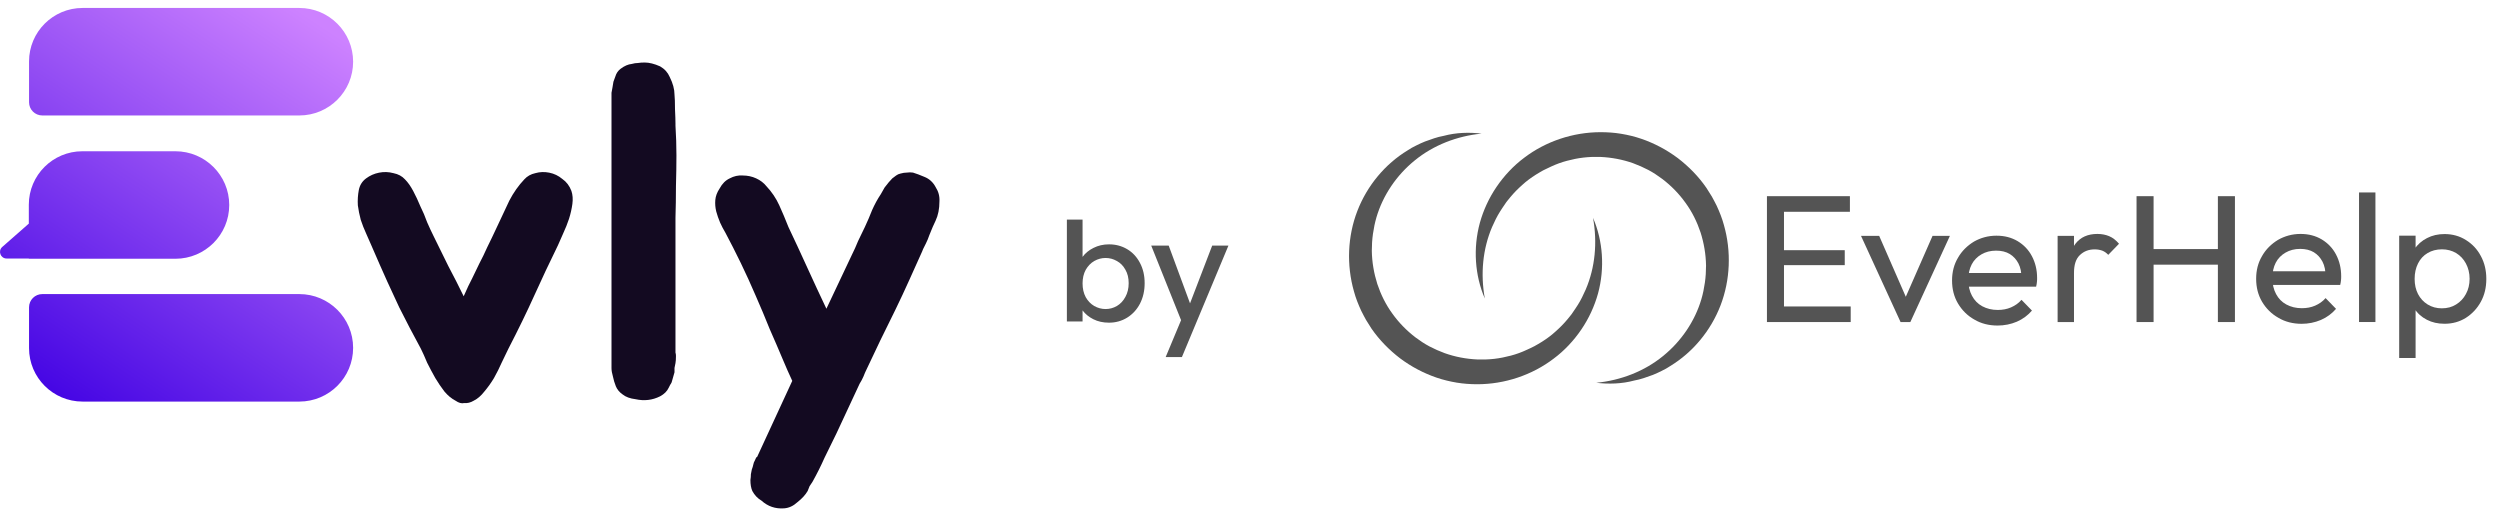
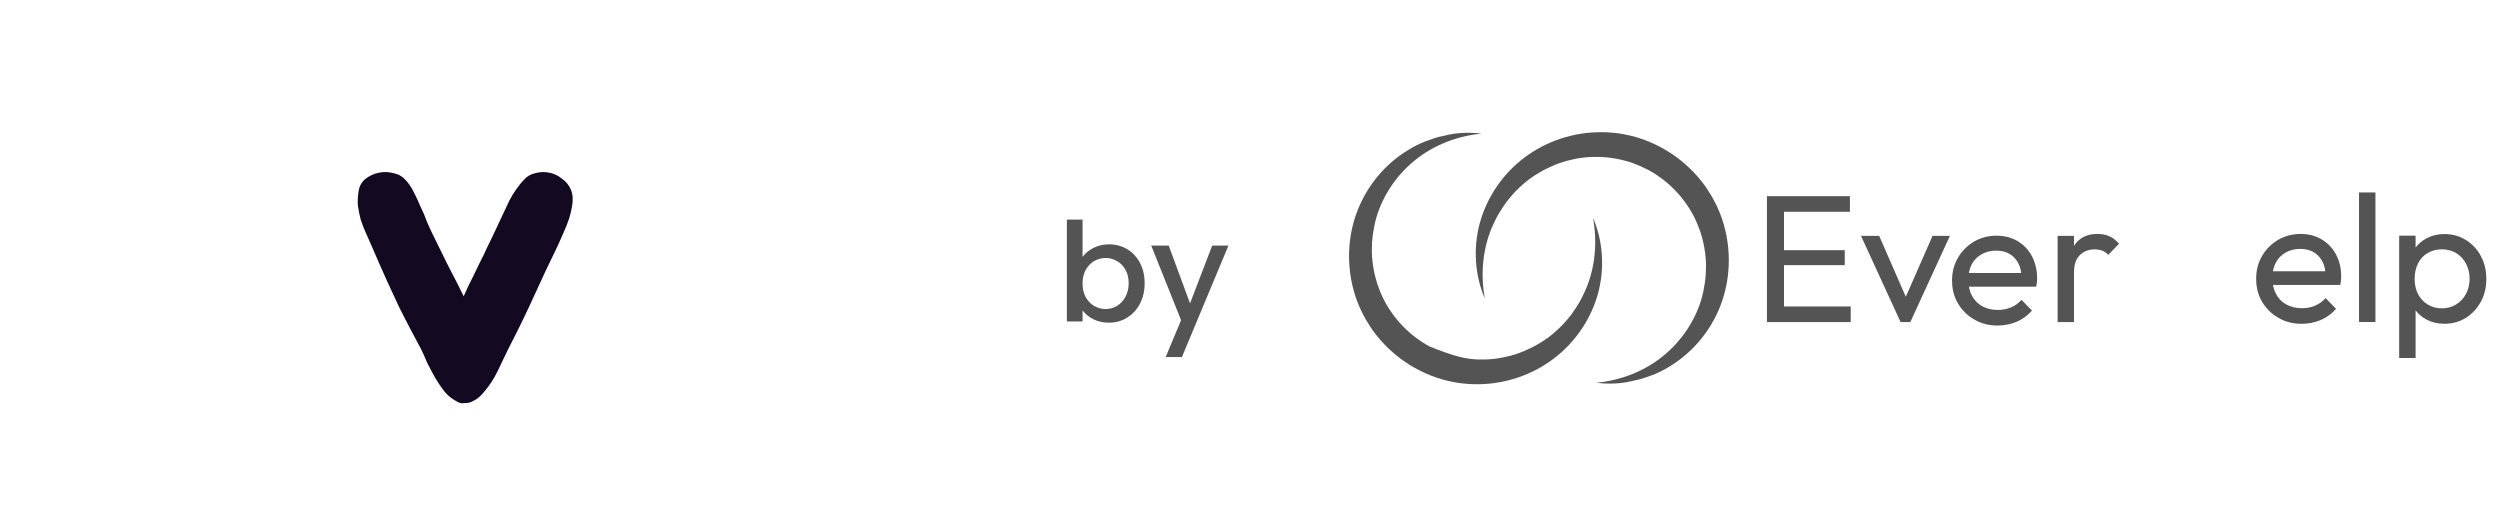
<svg xmlns="http://www.w3.org/2000/svg" width="157" height="32" viewBox="0 0 157 32" fill="none">
-   <path d="M58.755 11.745C58.937 12.027 59.017 12.329 58.997 12.652C58.997 13.115 58.916 13.518 58.755 13.86C58.715 13.961 58.655 14.092 58.574 14.253C58.514 14.414 58.443 14.585 58.363 14.766C58.302 14.947 58.232 15.119 58.151 15.28C58.071 15.441 58.01 15.562 57.97 15.642L57.91 15.793C57.628 16.418 57.356 17.022 57.094 17.606C56.832 18.19 56.54 18.814 56.218 19.478C55.896 20.123 55.584 20.757 55.282 21.381C55 21.986 54.718 22.58 54.436 23.164C54.355 23.325 54.285 23.486 54.224 23.647C54.164 23.788 54.083 23.939 53.983 24.1L52.533 27.211C52.271 27.735 52.019 28.248 51.778 28.752C51.556 29.255 51.304 29.759 51.022 30.262C50.962 30.363 50.902 30.453 50.841 30.534C50.801 30.635 50.761 30.735 50.72 30.836C50.579 31.078 50.368 31.309 50.086 31.531C49.824 31.773 49.542 31.904 49.24 31.924C48.697 31.964 48.223 31.803 47.821 31.44C47.579 31.299 47.388 31.098 47.247 30.836C47.166 30.655 47.126 30.423 47.126 30.141C47.146 30.021 47.156 29.9 47.156 29.779C47.176 29.678 47.196 29.578 47.216 29.477C47.257 29.376 47.287 29.276 47.307 29.175C47.327 29.074 47.357 28.994 47.398 28.933C47.458 28.772 47.508 28.692 47.549 28.692L49.754 23.919C49.653 23.697 49.552 23.476 49.452 23.254C49.351 23.013 49.26 22.801 49.18 22.62C48.918 21.996 48.636 21.341 48.334 20.657C48.052 19.952 47.76 19.257 47.458 18.572C47.156 17.867 46.844 17.183 46.522 16.518C46.199 15.854 45.877 15.219 45.555 14.615C45.434 14.414 45.323 14.202 45.223 13.981C45.122 13.739 45.041 13.508 44.981 13.286C44.921 13.044 44.901 12.803 44.921 12.561C44.941 12.319 45.031 12.078 45.193 11.836C45.354 11.534 45.565 11.323 45.827 11.202C46.089 11.061 46.361 11 46.642 11.021C46.944 11.021 47.226 11.081 47.488 11.202C47.75 11.323 47.961 11.484 48.123 11.685C48.465 12.048 48.737 12.45 48.938 12.893C49.139 13.336 49.331 13.79 49.512 14.253C49.895 15.058 50.287 15.904 50.69 16.79C51.093 17.676 51.496 18.542 51.898 19.388L53.469 16.065C53.63 15.743 53.771 15.431 53.892 15.129C54.033 14.827 54.174 14.535 54.315 14.253C54.476 13.91 54.627 13.558 54.768 13.195C54.929 12.833 55.11 12.501 55.312 12.199C55.352 12.118 55.392 12.048 55.433 11.987C55.473 11.927 55.513 11.856 55.553 11.776C55.735 11.534 55.896 11.343 56.037 11.202C56.137 11.121 56.218 11.061 56.278 11.021C56.359 10.96 56.45 10.92 56.55 10.9C56.691 10.86 56.822 10.839 56.943 10.839C57.084 10.819 57.215 10.819 57.336 10.839C57.537 10.9 57.779 10.99 58.061 11.111C58.363 11.232 58.594 11.444 58.755 11.745Z" fill="#130A21" />
-   <path d="M42.42 22.805C42.4 22.906 42.38 23.006 42.359 23.107C42.359 23.188 42.359 23.278 42.359 23.379L42.178 24.013C42.138 24.094 42.108 24.144 42.088 24.164L41.997 24.346C41.896 24.567 41.715 24.748 41.453 24.889C40.97 25.131 40.456 25.191 39.913 25.07C39.57 25.03 39.298 24.93 39.097 24.768C38.896 24.627 38.755 24.456 38.674 24.255C38.594 24.053 38.533 23.852 38.493 23.651C38.433 23.449 38.402 23.268 38.402 23.107V6.191C38.402 6.05 38.402 5.929 38.402 5.829C38.422 5.708 38.443 5.597 38.463 5.497C38.483 5.356 38.503 5.235 38.523 5.134C38.563 5.033 38.604 4.923 38.644 4.802C38.704 4.6 38.815 4.439 38.976 4.318C39.218 4.137 39.45 4.037 39.671 4.016C39.812 3.976 39.943 3.956 40.064 3.956C40.184 3.936 40.325 3.926 40.487 3.926C40.769 3.926 41.091 4.006 41.453 4.167C41.735 4.329 41.937 4.55 42.057 4.832C42.259 5.235 42.359 5.607 42.359 5.95C42.38 6.151 42.39 6.453 42.39 6.856C42.41 7.259 42.42 7.561 42.42 7.762V7.883C42.46 8.527 42.48 9.152 42.48 9.756C42.48 10.34 42.47 10.984 42.45 11.689C42.45 12.374 42.44 13.038 42.42 13.682C42.42 14.307 42.42 14.931 42.42 15.555V21.899C42.42 21.979 42.42 22.06 42.42 22.14C42.44 22.201 42.45 22.271 42.45 22.352C42.45 22.553 42.44 22.704 42.42 22.805Z" fill="#130A21" />
  <path d="M35.885 11.991C35.966 12.233 35.986 12.505 35.946 12.807C35.905 13.109 35.835 13.421 35.734 13.743C35.633 14.045 35.513 14.348 35.372 14.65C35.251 14.931 35.14 15.183 35.039 15.405C34.516 16.472 34.022 17.519 33.559 18.546C33.096 19.573 32.552 20.691 31.928 21.899C31.807 22.141 31.666 22.433 31.505 22.775C31.364 23.097 31.203 23.42 31.022 23.742C30.841 24.044 30.639 24.326 30.418 24.588C30.216 24.849 29.995 25.041 29.753 25.162C29.552 25.282 29.35 25.333 29.149 25.312C28.988 25.353 28.807 25.302 28.605 25.162C28.364 25.041 28.132 24.849 27.911 24.588C27.709 24.326 27.518 24.044 27.337 23.742C27.155 23.42 26.984 23.097 26.823 22.775C26.682 22.433 26.551 22.141 26.43 21.899C26.189 21.436 25.957 21.003 25.736 20.6C25.534 20.198 25.313 19.765 25.071 19.301C24.85 18.818 24.598 18.274 24.316 17.67C24.034 17.046 23.702 16.291 23.319 15.405C23.218 15.163 23.108 14.911 22.987 14.65C22.866 14.388 22.755 14.106 22.655 13.804C22.574 13.502 22.514 13.2 22.473 12.898C22.453 12.575 22.473 12.253 22.534 11.931C22.594 11.629 22.745 11.387 22.987 11.206C23.229 11.025 23.5 10.904 23.802 10.844C24.105 10.783 24.407 10.793 24.709 10.874C25.011 10.934 25.252 11.065 25.434 11.266C25.615 11.448 25.786 11.689 25.947 11.991C26.108 12.293 26.259 12.616 26.4 12.958C26.561 13.28 26.702 13.613 26.823 13.955C26.964 14.277 27.095 14.559 27.216 14.801C27.498 15.385 27.81 16.019 28.152 16.704C28.515 17.388 28.837 18.023 29.119 18.607C29.32 18.143 29.502 17.761 29.663 17.459C29.824 17.137 29.975 16.825 30.116 16.522C30.277 16.22 30.438 15.888 30.599 15.526C30.78 15.163 31.002 14.7 31.264 14.136C31.505 13.613 31.747 13.099 31.988 12.595C32.25 12.092 32.562 11.649 32.925 11.266C33.106 11.065 33.338 10.934 33.62 10.874C33.902 10.793 34.194 10.783 34.496 10.844C34.798 10.904 35.07 11.035 35.311 11.236C35.573 11.418 35.764 11.669 35.885 11.991Z" fill="#130A21" />
-   <path d="M18.796 18.468C20.663 18.468 22.176 19.98 22.176 21.844C22.176 23.708 20.663 25.219 18.796 25.219H5.187C3.33 25.219 1.824 23.716 1.824 21.861V19.299C1.824 18.84 2.197 18.468 2.656 18.468H18.796ZM11.015 9.499C12.882 9.499 14.396 11.01 14.396 12.874C14.396 14.739 12.882 16.25 11.015 16.25H1.81V16.235H0.417C0.033 16.235 -0.146 15.761 0.142 15.508L1.81 14.043V12.857C1.81 11.003 3.316 9.499 5.173 9.499H11.015ZM18.796 0.5C20.663 0.5 22.176 2.011 22.176 3.876C22.176 5.74 20.663 7.251 18.796 7.251H2.656C2.197 7.251 1.824 6.879 1.824 6.42V3.858C1.824 2.004 3.33 0.5 5.187 0.5H18.796Z" fill="url(#paint0_linear_1037_4192)" />
  <g opacity="0.8">
-     <path d="M93.046 8.391C91.481 8.542 90.007 9.128 88.856 10.067C87.705 10.996 86.847 12.268 86.443 13.641C86.342 13.984 86.272 14.337 86.221 14.691C86.171 15.044 86.15 15.397 86.15 15.751C86.161 16.457 86.282 17.164 86.494 17.83C86.716 18.497 87.029 19.133 87.443 19.698C87.847 20.263 88.341 20.768 88.897 21.192C89.179 21.404 89.472 21.596 89.775 21.757C90.088 21.919 90.401 22.06 90.734 22.181C91.39 22.413 92.087 22.545 92.793 22.575C93.147 22.585 93.5 22.575 93.843 22.535C94.197 22.494 94.54 22.424 94.883 22.333C95.226 22.242 95.559 22.121 95.882 21.969C96.044 21.899 96.206 21.818 96.367 21.737C96.518 21.646 96.68 21.566 96.831 21.465C97.134 21.273 97.427 21.061 97.689 20.818C97.962 20.576 98.214 20.324 98.447 20.041C98.507 19.97 98.558 19.9 98.618 19.829C98.669 19.758 98.739 19.688 98.78 19.607C98.881 19.456 98.992 19.304 99.083 19.153C99.285 18.84 99.436 18.507 99.587 18.173C100.173 16.8 100.324 15.236 100.042 13.681C100.668 15.125 100.789 16.841 100.355 18.436C100.133 19.233 99.779 20.001 99.305 20.697C98.83 21.394 98.245 22.02 97.568 22.524C96.216 23.554 94.499 24.13 92.773 24.13C92.339 24.13 91.905 24.099 91.481 24.029C91.057 23.958 90.633 23.857 90.219 23.716C89.805 23.574 89.411 23.403 89.028 23.201C88.644 22.999 88.281 22.767 87.927 22.504C87.241 21.979 86.625 21.353 86.13 20.637C86.009 20.455 85.898 20.273 85.787 20.091C85.686 19.9 85.575 19.708 85.484 19.516C85.302 19.122 85.141 18.719 85.03 18.305C84.555 16.649 84.626 14.842 85.242 13.247C85.858 11.652 86.988 10.299 88.402 9.441L88.664 9.279C88.755 9.229 88.846 9.189 88.937 9.138C89.119 9.037 89.31 8.966 89.492 8.886C89.876 8.744 90.259 8.603 90.663 8.532C91.451 8.32 92.268 8.3 93.046 8.391Z" fill="#292929" />
+     <path d="M93.046 8.391C91.481 8.542 90.007 9.128 88.856 10.067C87.705 10.996 86.847 12.268 86.443 13.641C86.342 13.984 86.272 14.337 86.221 14.691C86.171 15.044 86.15 15.397 86.15 15.751C86.161 16.457 86.282 17.164 86.494 17.83C86.716 18.497 87.029 19.133 87.443 19.698C87.847 20.263 88.341 20.768 88.897 21.192C89.179 21.404 89.472 21.596 89.775 21.757C91.39 22.413 92.087 22.545 92.793 22.575C93.147 22.585 93.5 22.575 93.843 22.535C94.197 22.494 94.54 22.424 94.883 22.333C95.226 22.242 95.559 22.121 95.882 21.969C96.044 21.899 96.206 21.818 96.367 21.737C96.518 21.646 96.68 21.566 96.831 21.465C97.134 21.273 97.427 21.061 97.689 20.818C97.962 20.576 98.214 20.324 98.447 20.041C98.507 19.97 98.558 19.9 98.618 19.829C98.669 19.758 98.739 19.688 98.78 19.607C98.881 19.456 98.992 19.304 99.083 19.153C99.285 18.84 99.436 18.507 99.587 18.173C100.173 16.8 100.324 15.236 100.042 13.681C100.668 15.125 100.789 16.841 100.355 18.436C100.133 19.233 99.779 20.001 99.305 20.697C98.83 21.394 98.245 22.02 97.568 22.524C96.216 23.554 94.499 24.13 92.773 24.13C92.339 24.13 91.905 24.099 91.481 24.029C91.057 23.958 90.633 23.857 90.219 23.716C89.805 23.574 89.411 23.403 89.028 23.201C88.644 22.999 88.281 22.767 87.927 22.504C87.241 21.979 86.625 21.353 86.13 20.637C86.009 20.455 85.898 20.273 85.787 20.091C85.686 19.9 85.575 19.708 85.484 19.516C85.302 19.122 85.141 18.719 85.03 18.305C84.555 16.649 84.626 14.842 85.242 13.247C85.858 11.652 86.988 10.299 88.402 9.441L88.664 9.279C88.755 9.229 88.846 9.189 88.937 9.138C89.119 9.037 89.31 8.966 89.492 8.886C89.876 8.744 90.259 8.603 90.663 8.532C91.451 8.32 92.268 8.3 93.046 8.391Z" fill="#292929" />
    <path d="M100.244 24.039C101.809 23.888 103.283 23.302 104.433 22.364C105.584 21.435 106.442 20.163 106.846 18.79C106.947 18.447 107.018 18.093 107.068 17.74C107.119 17.387 107.139 17.033 107.139 16.68C107.129 15.973 107.008 15.267 106.796 14.6C106.574 13.934 106.261 13.298 105.847 12.733C105.443 12.167 104.948 11.662 104.393 11.239C104.11 11.027 103.818 10.835 103.515 10.673C103.202 10.512 102.889 10.37 102.556 10.249C101.9 10.017 101.203 9.886 100.496 9.855C100.143 9.845 99.79 9.855 99.446 9.896C99.093 9.936 98.75 10.007 98.406 10.098C98.063 10.189 97.73 10.31 97.407 10.461C97.246 10.532 97.084 10.613 96.922 10.693C96.771 10.784 96.61 10.865 96.458 10.966C96.155 11.158 95.862 11.37 95.6 11.612C95.328 11.854 95.075 12.107 94.843 12.389C94.782 12.46 94.732 12.531 94.671 12.601C94.621 12.672 94.55 12.743 94.51 12.823C94.409 12.975 94.298 13.126 94.207 13.278C94.005 13.591 93.853 13.924 93.702 14.257C93.117 15.63 92.965 17.195 93.248 18.75C92.622 17.306 92.501 15.59 92.935 13.995C93.157 13.197 93.51 12.43 93.985 11.733C94.459 11.037 95.045 10.411 95.721 9.906C97.074 8.876 98.79 8.301 100.516 8.301C100.951 8.301 101.385 8.331 101.809 8.402C102.233 8.472 102.657 8.573 103.071 8.715C103.485 8.856 103.878 9.028 104.262 9.23C104.645 9.431 105.009 9.664 105.362 9.926C106.049 10.451 106.665 11.077 107.159 11.794C107.28 11.976 107.391 12.157 107.502 12.339C107.603 12.531 107.714 12.723 107.805 12.914C107.987 13.308 108.149 13.712 108.26 14.126C108.734 15.781 108.663 17.588 108.048 19.183C107.432 20.779 106.301 22.131 104.888 22.989L104.625 23.151C104.534 23.201 104.444 23.242 104.353 23.292C104.171 23.393 103.979 23.464 103.797 23.545C103.414 23.686 103.03 23.827 102.626 23.898C101.839 24.11 101.021 24.13 100.244 24.039Z" fill="#292929" />
    <path d="M110.964 20.225V12.32H112.034V20.225H110.964ZM111.691 13.3V12.32H116.174V13.3H111.691ZM111.691 16.641V15.712H115.85V16.651H111.691V16.641ZM111.691 20.225V19.246H116.224V20.225H111.691Z" fill="#292929" />
    <path d="M119.355 20.224L116.871 14.812H118.012L120.011 19.386H119.355L121.364 14.812H122.454L119.97 20.224H119.355Z" fill="#292929" />
    <path d="M125.446 20.444C124.911 20.444 124.417 20.323 123.993 20.071C123.558 19.828 123.215 19.485 122.963 19.061C122.71 18.637 122.589 18.152 122.589 17.617C122.589 17.082 122.71 16.608 122.963 16.184C123.205 15.76 123.548 15.427 123.962 15.174C124.386 14.932 124.861 14.801 125.376 14.801C125.88 14.801 126.315 14.912 126.708 15.144C127.092 15.376 127.395 15.689 127.607 16.093C127.819 16.497 127.93 16.951 127.93 17.456C127.93 17.537 127.93 17.617 127.92 17.698C127.91 17.789 127.899 17.89 127.869 18.001H123.306V17.143H127.324L126.95 17.476C126.95 17.113 126.89 16.8 126.759 16.547C126.628 16.295 126.446 16.093 126.214 15.952C125.981 15.81 125.688 15.74 125.356 15.74C125.002 15.74 124.699 15.82 124.437 15.972C124.174 16.123 123.962 16.335 123.821 16.608C123.68 16.881 123.609 17.203 123.609 17.577C123.609 17.961 123.69 18.294 123.841 18.576C123.993 18.859 124.204 19.081 124.487 19.233C124.77 19.384 125.093 19.465 125.457 19.465C125.759 19.465 126.042 19.414 126.294 19.303C126.547 19.192 126.769 19.041 126.95 18.829L127.607 19.505C127.344 19.808 127.031 20.04 126.658 20.202C126.284 20.363 125.87 20.444 125.446 20.444Z" fill="#292929" />
    <path d="M129.218 20.224V14.813H130.247V20.224H129.218ZM130.247 17.134L129.864 16.963C129.864 16.276 130.025 15.721 130.338 15.307C130.661 14.893 131.116 14.691 131.721 14.691C131.994 14.691 132.246 14.742 132.458 14.833C132.68 14.924 132.882 15.085 133.074 15.307L132.398 16.004C132.287 15.883 132.155 15.792 132.024 15.741C131.883 15.691 131.731 15.661 131.55 15.661C131.166 15.661 130.863 15.782 130.611 16.024C130.359 16.266 130.247 16.64 130.247 17.134Z" fill="#292929" />
-     <path d="M134.175 20.225V12.32H135.245V20.225H134.175ZM134.913 16.621V15.642H139.546V16.621H134.913ZM139.283 20.225V12.32H140.354V20.225H139.283Z" fill="#292929" />
    <path d="M144.542 20.335C144.007 20.335 143.513 20.214 143.089 19.961C142.655 19.719 142.312 19.376 142.059 18.952C141.807 18.528 141.686 18.043 141.686 17.508C141.686 16.973 141.807 16.498 142.059 16.075C142.301 15.65 142.644 15.317 143.058 15.065C143.483 14.823 143.957 14.691 144.472 14.691C144.976 14.691 145.411 14.803 145.804 15.035C146.188 15.267 146.491 15.58 146.703 15.984C146.915 16.387 147.026 16.842 147.026 17.346C147.026 17.427 147.026 17.508 147.016 17.589C147.006 17.68 146.996 17.781 146.965 17.892H142.402V17.034H146.42L146.047 17.367C146.047 17.003 145.986 16.69 145.855 16.438C145.724 16.186 145.542 15.984 145.31 15.842C145.077 15.701 144.785 15.63 144.452 15.63C144.098 15.63 143.796 15.711 143.533 15.863C143.27 16.014 143.058 16.226 142.917 16.498C142.776 16.771 142.705 17.094 142.705 17.468C142.705 17.851 142.786 18.184 142.937 18.467C143.089 18.75 143.301 18.972 143.584 19.123C143.866 19.275 144.189 19.355 144.553 19.355C144.855 19.355 145.138 19.305 145.39 19.194C145.643 19.083 145.865 18.931 146.047 18.72L146.703 19.396C146.44 19.699 146.127 19.931 145.754 20.092C145.37 20.254 144.967 20.335 144.542 20.335Z" fill="#292929" />
    <path d="M148.147 20.223V12.086H149.177V20.223H148.147Z" fill="#292929" />
    <path d="M150.669 22.483V14.8H151.699V16.224L151.507 17.536L151.699 18.858V22.483H150.669ZM153.516 20.332C153.102 20.332 152.739 20.252 152.406 20.08C152.073 19.908 151.81 19.676 151.618 19.363C151.417 19.06 151.316 18.717 151.285 18.323V16.698C151.305 16.304 151.417 15.951 151.618 15.658C151.82 15.355 152.083 15.123 152.416 14.952C152.749 14.78 153.112 14.699 153.516 14.699C154.011 14.699 154.455 14.82 154.859 15.073C155.263 15.325 155.576 15.658 155.798 16.082C156.03 16.506 156.141 16.991 156.141 17.516C156.141 18.051 156.03 18.525 155.798 18.949C155.565 19.373 155.253 19.706 154.859 19.959C154.455 20.211 154.011 20.332 153.516 20.332ZM153.345 19.363C153.688 19.363 153.991 19.282 154.243 19.121C154.506 18.959 154.708 18.747 154.859 18.465C155.01 18.192 155.091 17.869 155.091 17.506C155.091 17.152 155.01 16.829 154.859 16.547C154.708 16.264 154.506 16.052 154.243 15.89C153.981 15.739 153.688 15.658 153.355 15.658C153.011 15.658 152.709 15.739 152.456 15.89C152.194 16.042 151.992 16.264 151.851 16.547C151.709 16.829 151.639 17.152 151.639 17.516C151.639 17.869 151.709 18.192 151.851 18.465C151.992 18.737 152.194 18.959 152.456 19.121C152.719 19.282 153.011 19.363 153.345 19.363Z" fill="#292929" />
    <path d="M77.146 15.422L74.224 22.424H73.204L74.172 20.107L72.296 15.422H73.394L74.734 19.052L76.126 15.422H77.146Z" fill="#292929" />
    <path d="M67.985 16.132C68.153 15.901 68.38 15.714 68.668 15.57C68.962 15.42 69.288 15.345 69.645 15.345C70.066 15.345 70.446 15.446 70.786 15.648C71.126 15.849 71.394 16.137 71.59 16.512C71.786 16.881 71.884 17.304 71.884 17.783C71.884 18.261 71.786 18.69 71.59 19.071C71.394 19.445 71.123 19.739 70.778 19.952C70.438 20.16 70.06 20.264 69.645 20.264C69.276 20.264 68.948 20.192 68.66 20.047C68.377 19.903 68.153 19.719 67.985 19.494V20.186H67V13.789H67.985V16.132ZM70.881 17.783C70.881 17.454 70.812 17.172 70.674 16.936C70.541 16.694 70.363 16.512 70.138 16.391C69.919 16.264 69.683 16.201 69.429 16.201C69.181 16.201 68.945 16.264 68.72 16.391C68.501 16.518 68.323 16.702 68.184 16.944C68.052 17.186 67.985 17.471 67.985 17.8C67.985 18.128 68.052 18.417 68.184 18.664C68.323 18.907 68.501 19.091 68.72 19.218C68.945 19.344 69.181 19.408 69.429 19.408C69.683 19.408 69.919 19.344 70.138 19.218C70.363 19.085 70.541 18.895 70.674 18.647C70.812 18.399 70.881 18.111 70.881 17.783Z" fill="#292929" />
  </g>
  <defs>
    <linearGradient id="paint0_linear_1037_4192" x1="18.567" y1="0.5" x2="2.127" y2="25.241" gradientUnits="userSpaceOnUse">
      <stop stop-color="#CD82FF" />
      <stop offset="1" stop-color="#4001E3" />
    </linearGradient>
  </defs>
</svg>